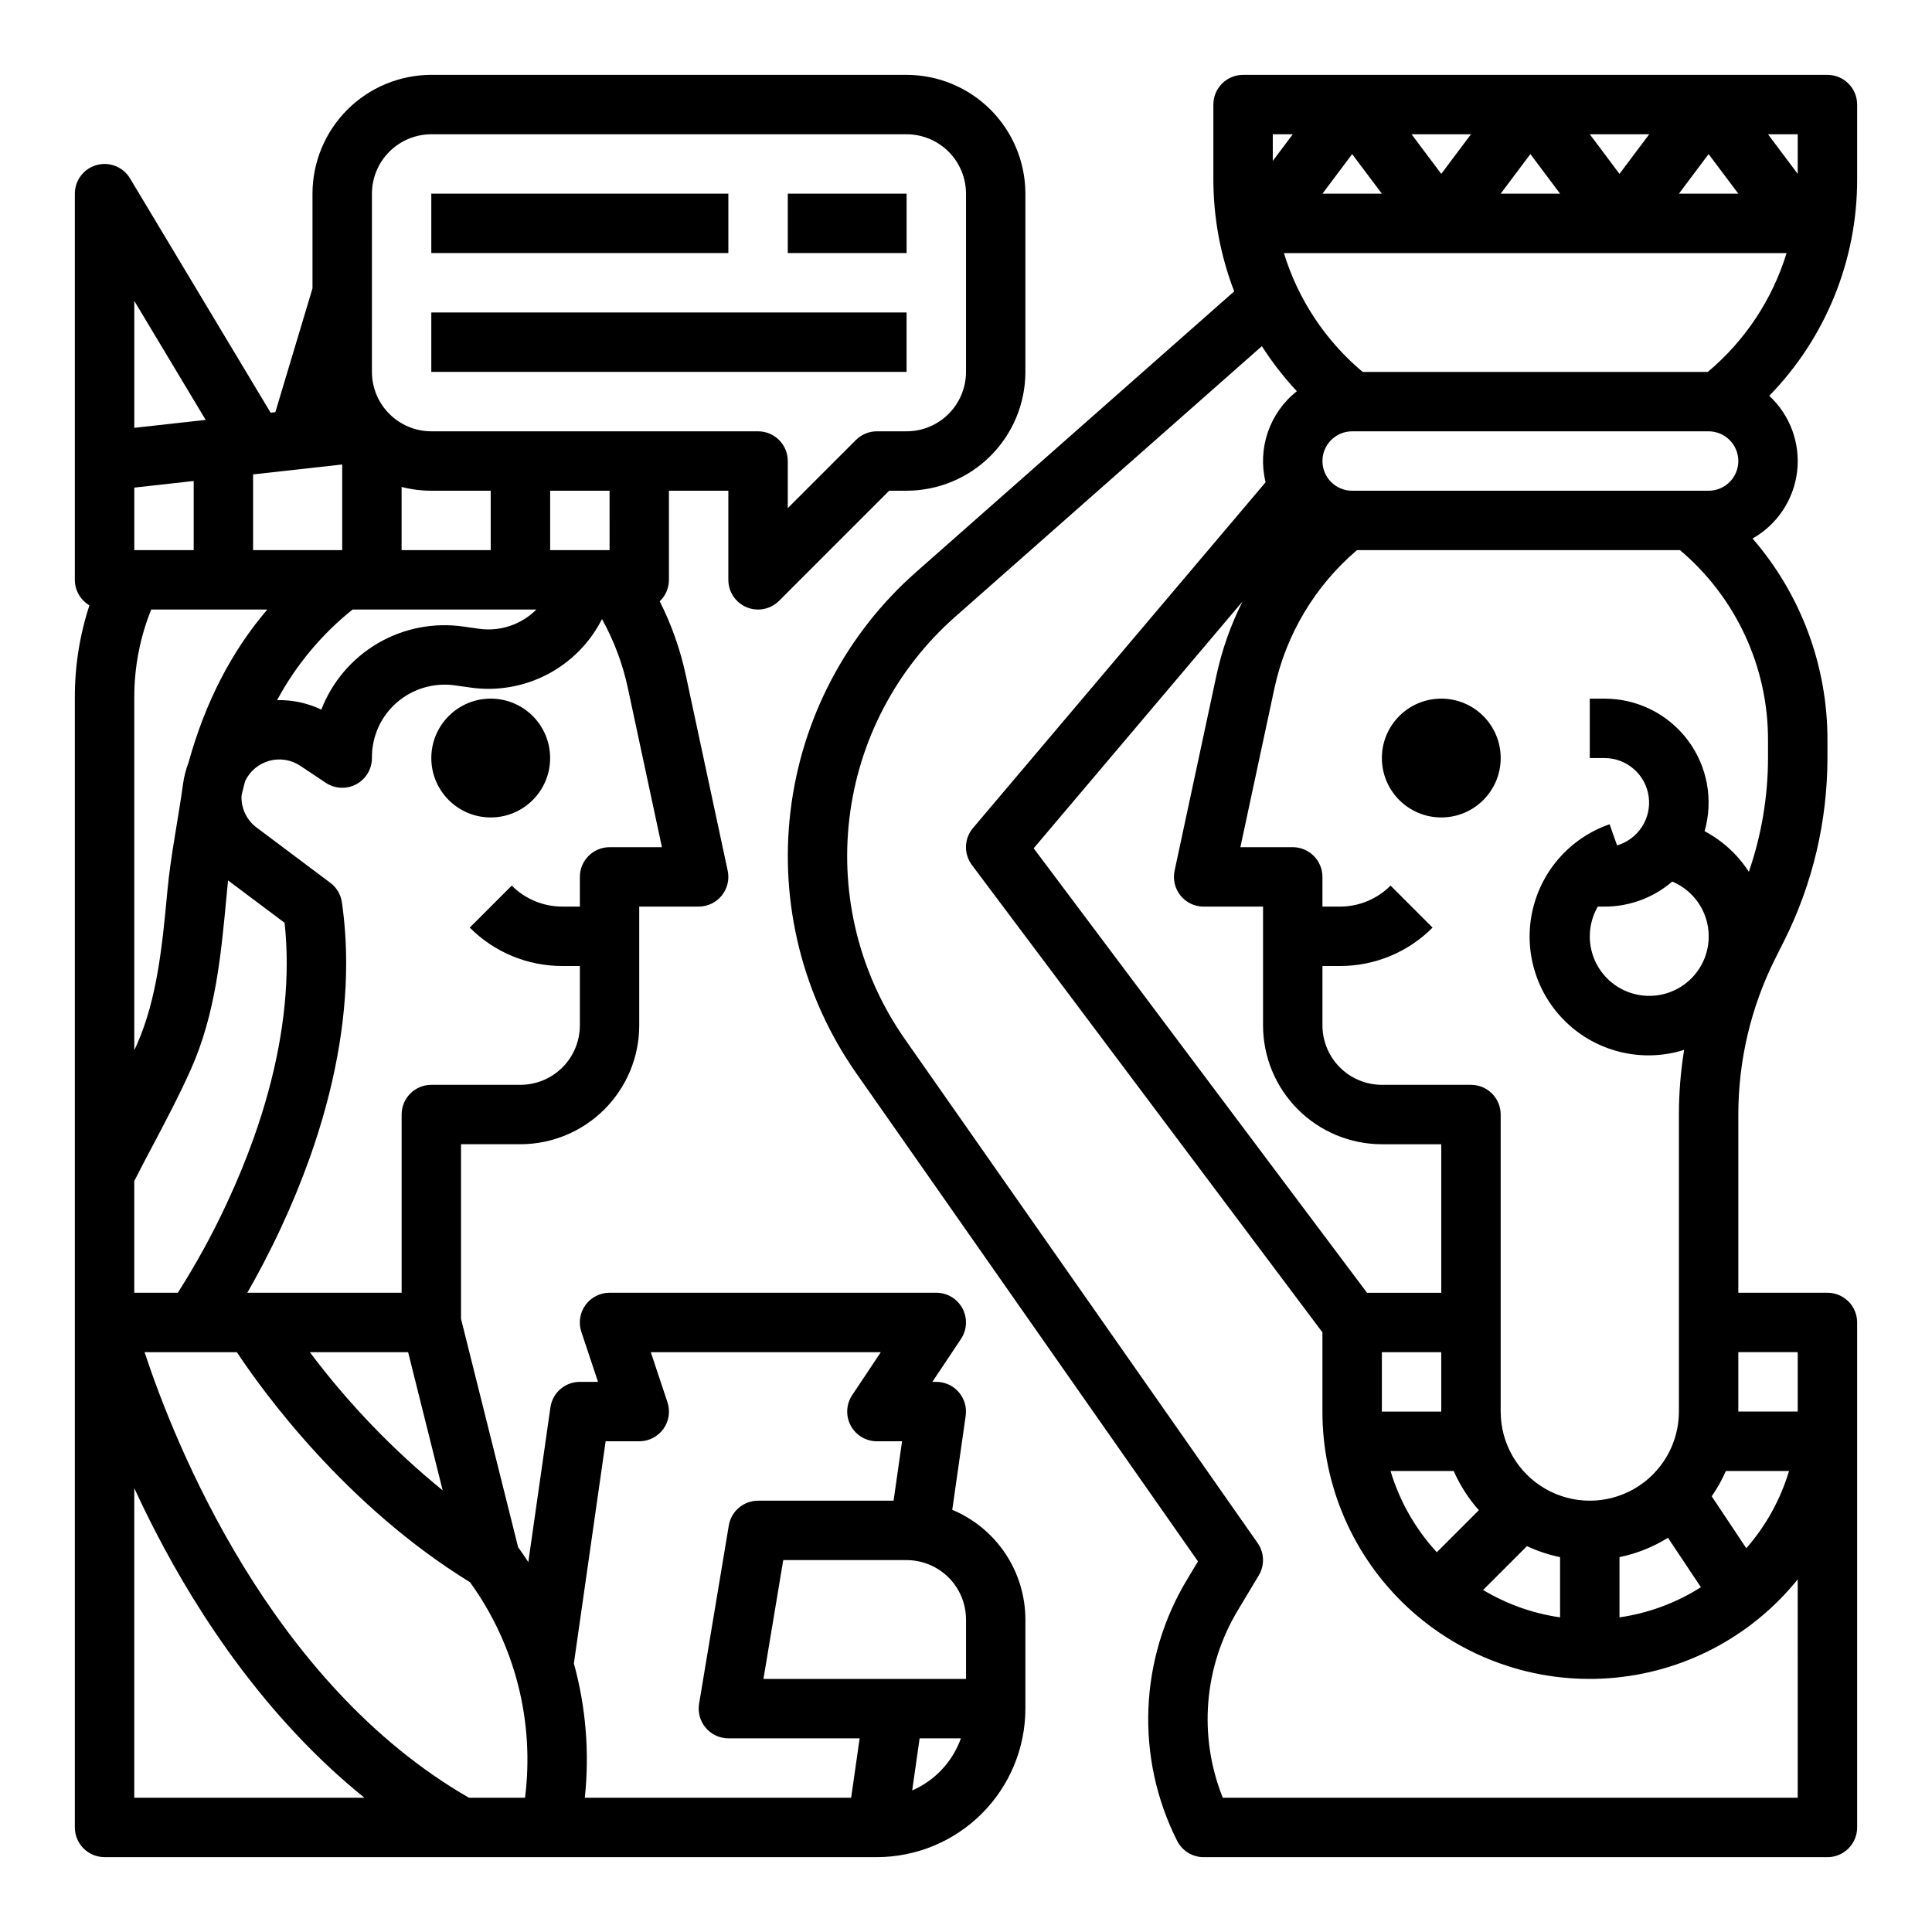
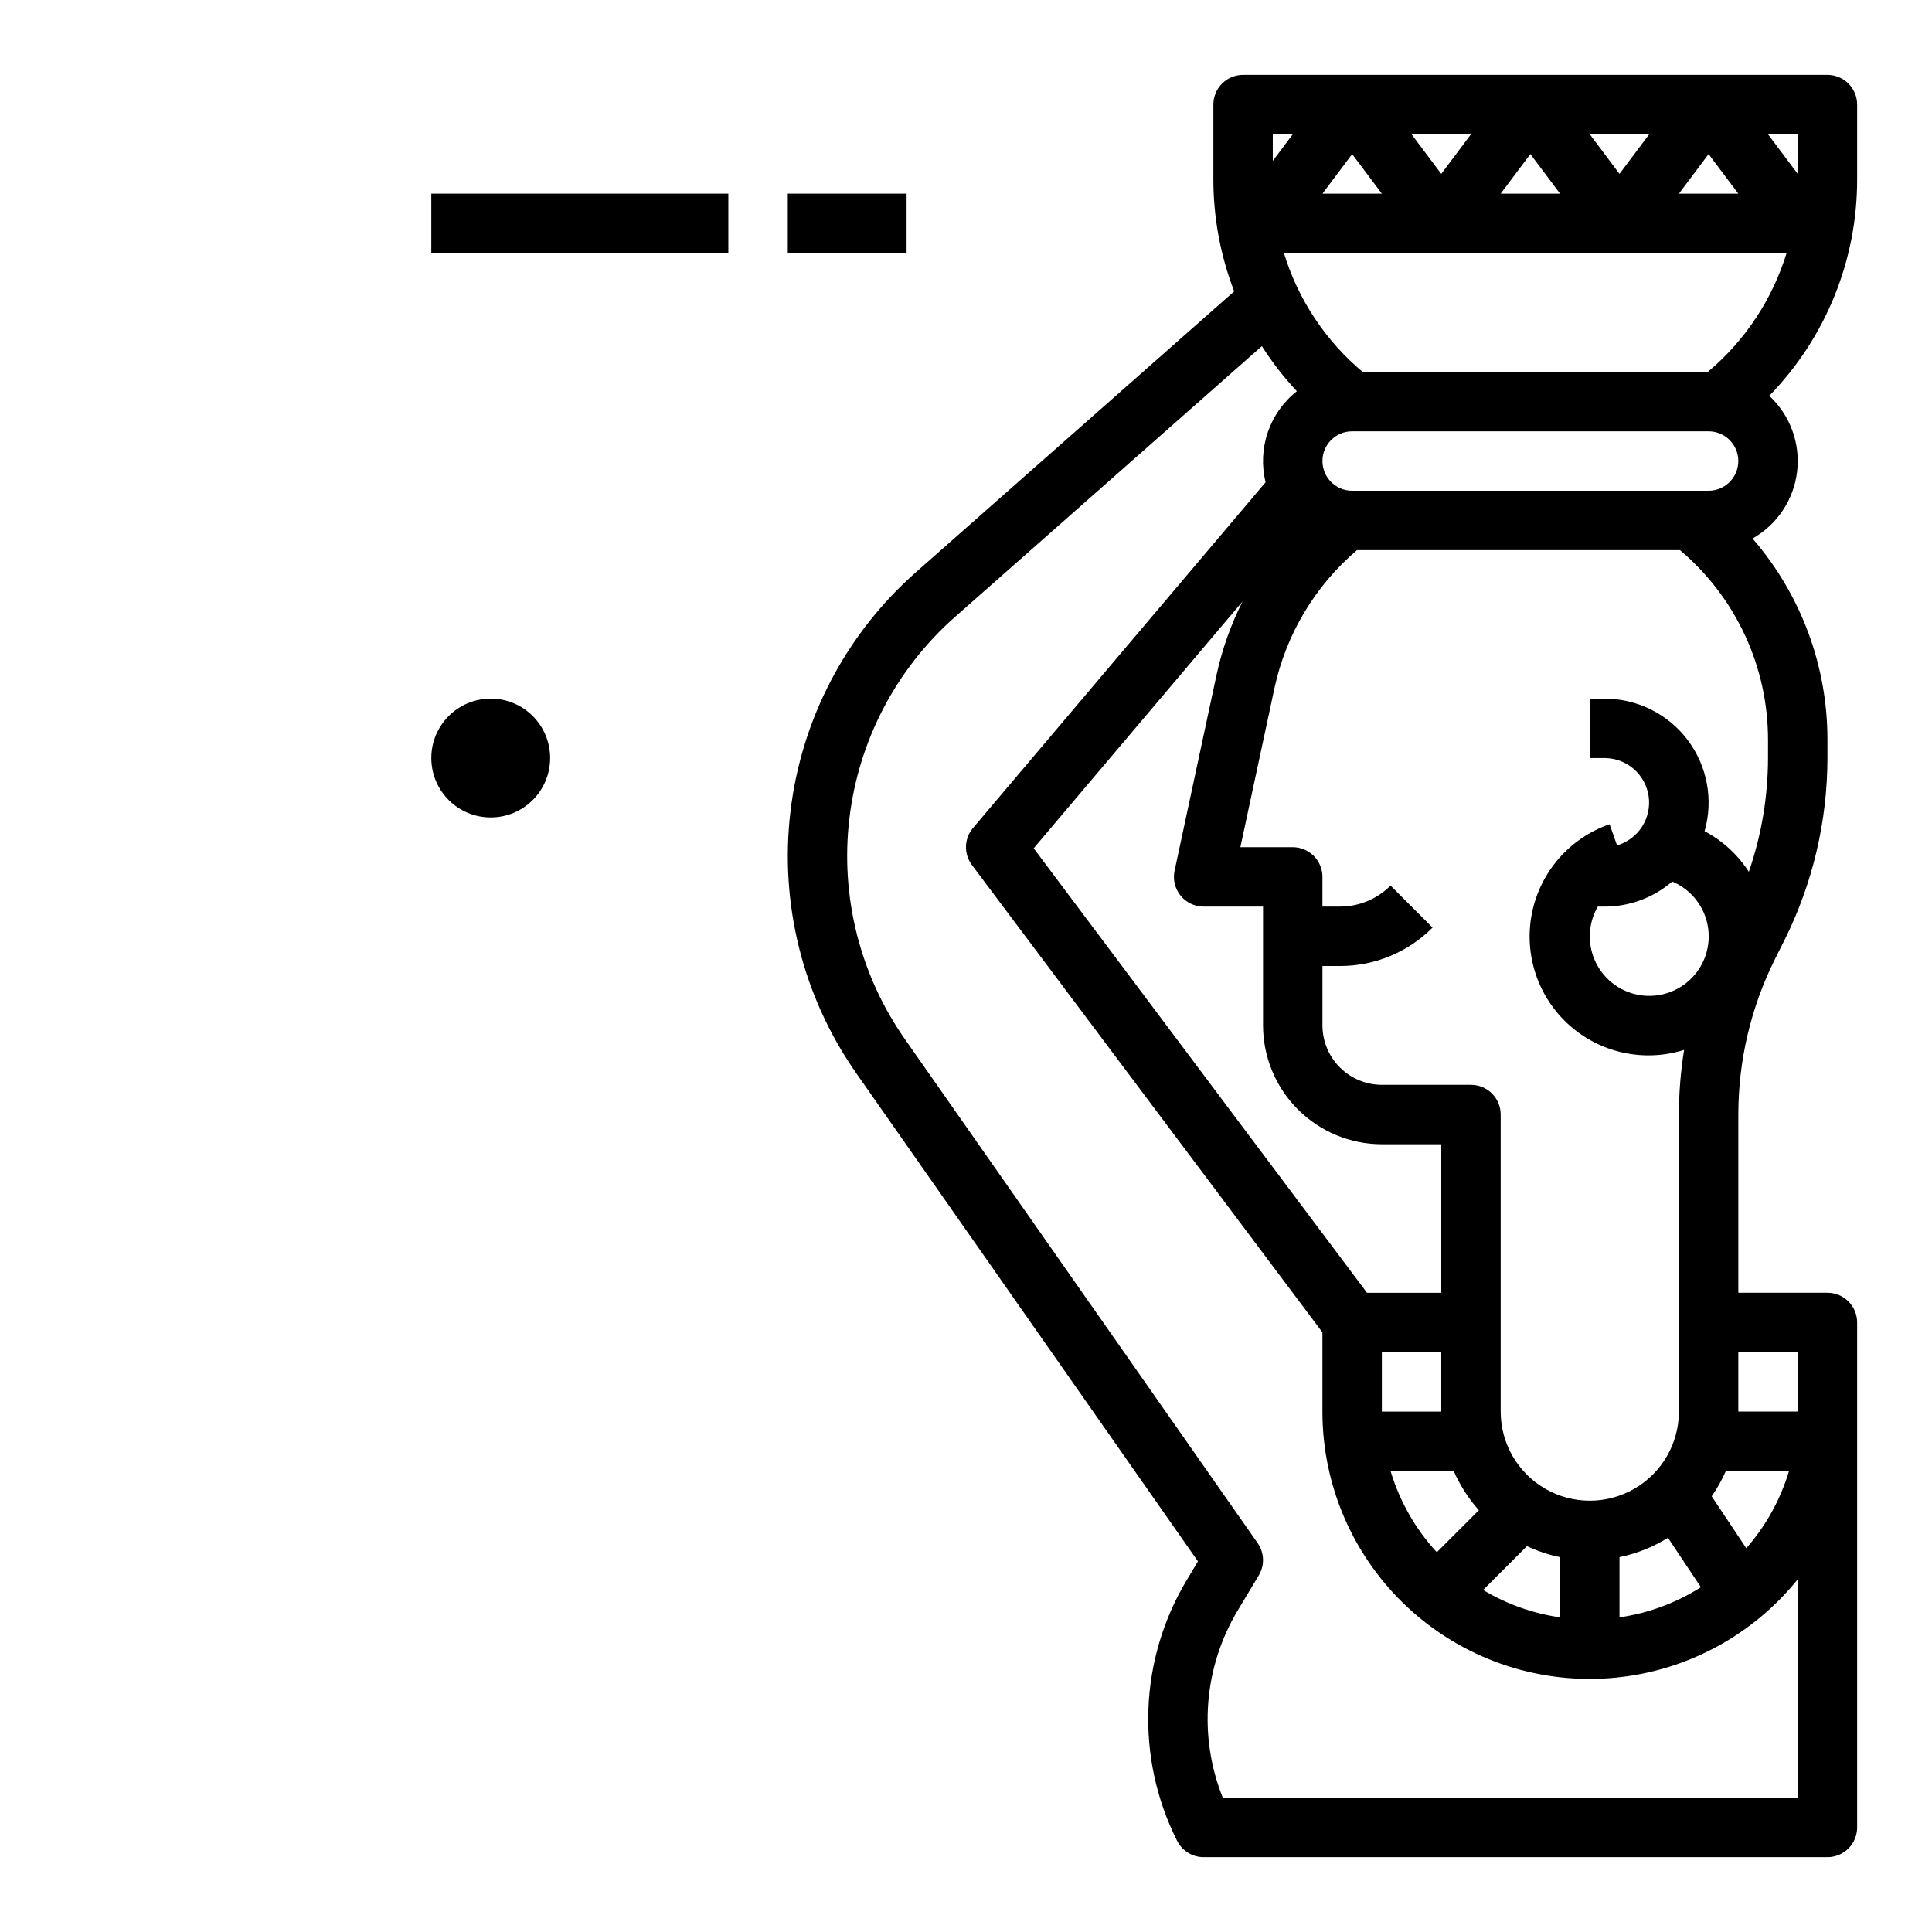
<svg xmlns="http://www.w3.org/2000/svg" fill="#000000" width="800px" height="800px" version="1.1" viewBox="144 144 512 512">
  <g>
    <path d="m289.79 344.89c0 8.695-7.047 15.742-15.742 15.742s-15.746-7.047-15.746-15.742c0-8.695 7.051-15.746 15.746-15.746s15.742 7.051 15.742 15.746" />
-     <path d="m171.71 636.16h204.67c10.434-0.012 20.441-4.164 27.82-11.543 7.379-7.379 11.527-17.383 11.539-27.816v-23.617c-0.008-6.215-1.852-12.293-5.301-17.465-3.449-5.172-8.348-9.207-14.082-11.602l3.562-24.922-0.004-0.004c0.324-2.258-0.348-4.547-1.844-6.269-1.496-1.727-3.664-2.715-5.949-2.715h-1.035l7.586-11.379c1.609-2.414 1.762-5.519 0.391-8.078-1.371-2.562-4.035-4.16-6.941-4.16h-86.59c-2.531 0-4.906 1.219-6.387 3.269-1.48 2.055-1.883 4.691-1.082 7.094l4.418 13.254h-4.82c-3.918 0-7.238 2.879-7.793 6.758l-5.859 41c-0.867-1.332-1.77-2.644-2.703-3.941l-15.133-60.531v-46.262h15.742c8.348-0.008 16.352-3.328 22.254-9.234 5.906-5.902 9.227-13.906 9.234-22.254v-31.488h15.742c2.379 0 4.629-1.074 6.125-2.922 1.492-1.848 2.07-4.273 1.574-6.598l-11.078-51.711h-0.004c-1.457-6.828-3.785-13.441-6.926-19.676 1.559-1.48 2.441-3.535 2.438-5.684v-23.617h15.742v23.617h0.004c0 3.184 1.918 6.051 4.859 7.269 2.941 1.219 6.328 0.547 8.578-1.703l29.184-29.184h4.609c8.348-0.012 16.352-3.332 22.254-9.234 5.906-5.902 9.227-13.906 9.234-22.254v-47.234c-0.008-8.348-3.328-16.352-9.234-22.254-5.902-5.902-13.906-9.223-22.254-9.234h-125.95c-8.348 0.012-16.352 3.332-22.254 9.234-5.902 5.902-9.223 13.906-9.234 22.254v25.094l-9.84 32.809-1.258 0.141-37.254-62.09c-1.82-3.035-5.441-4.484-8.852-3.539-3.41 0.945-5.773 4.051-5.773 7.586v102.34c0.004 2.773 1.469 5.348 3.859 6.762-2.574 7.863-3.875 16.086-3.859 24.359v299.5c0 2.086 0.832 4.09 2.309 5.566 1.477 1.473 3.477 2.305 5.566 2.305zm78.719-346.37v-16.742c2.57 0.66 5.219 0.996 7.871 0.996h15.742v15.742zm-15.742-22.695v22.691h-23.617v-20.066zm2.746 38.438h48.707c-3.996 4.016-9.656 5.902-15.262 5.086l-4.035-0.57c-7.848-1.141-15.848 0.414-22.695 4.41-6.844 4-12.133 10.203-14.992 17.598-3.656-1.75-7.672-2.609-11.719-2.516 4.981-9.266 11.781-17.434 19.996-24.008zm-52.898 141.95c3.445-6.527 7.016-13.285 10.086-20.18 6.508-14.621 7.977-30.398 9.398-45.656 0.137-1.453 0.277-2.887 0.418-4.328l14.984 11.234v-0.008c0.379 3.551 0.566 7.121 0.562 10.691 0 14.32-2.906 29.816-8.641 46.051-0.02 0.047-0.035 0.098-0.055 0.148-2.066 5.82-4.492 11.711-7.203 17.496-0.023 0.051-0.047 0.098-0.07 0.152h0.004c-3.777 8.113-8.086 15.965-12.898 23.508h-11.539v-29.609c1.609-3.172 3.301-6.379 4.953-9.5zm76.777 91.473h-0.004c-13.18-10.727-25-23.023-35.199-36.617h26.047zm-81.73-0.594c1.766 3.824 3.691 7.797 5.801 11.871 11.121 21.488 29.027 49.082 55.191 70.184h-60.992zm102.34 82.055h-13.648c-52.668-30.324-77.934-93.754-85.965-118.08l24.457 0.004c7.027 10.602 28.84 40.699 61.797 60.965h-0.004c11.93 16.5 17.141 36.918 14.578 57.113zm103.82-1.941 1.969-13.801h10.945c-2.211 6.188-6.883 11.188-12.914 13.801zm14.266-29.547h-53.684l5.246-31.488h32.691c4.176 0.008 8.176 1.668 11.129 4.617 2.949 2.953 4.609 6.953 4.617 11.129zm-95.508-62.977h8.914c2.531 0 4.906-1.215 6.387-3.269 1.48-2.051 1.883-4.691 1.082-7.09l-4.418-13.254h60.961l-7.586 11.379v-0.004c-1.609 2.418-1.762 5.523-0.391 8.082 1.371 2.559 4.039 4.156 6.941 4.156h6.668l-2.25 15.742-35.906 0.004c-3.848 0-7.133 2.781-7.766 6.578l-7.871 47.23c-0.379 2.285 0.262 4.617 1.758 6.383s3.691 2.785 6.008 2.785h34.781l-2.246 15.742h-70.582c1.266-11.941 0.285-24.02-2.902-35.598zm1.043-157.44c-4.348 0-7.871 3.523-7.871 7.871v7.871h-4.613c-5.043 0.016-9.883-1.992-13.438-5.566l-11.133 11.133c6.5 6.539 15.348 10.203 24.57 10.18h4.613v15.742c-0.008 4.176-1.668 8.176-4.617 11.129-2.953 2.949-6.953 4.609-11.129 4.617h-23.617c-4.348 0-7.871 3.523-7.871 7.871v47.23h-40.895c2.621-4.562 5.652-10.227 8.727-16.797 0.062-0.125 0.121-0.254 0.176-0.383 2.856-6.121 5.418-12.348 7.617-18.512 0.027-0.07 0.055-0.145 0.082-0.215 6.363-17.98 9.594-35.289 9.594-51.445v0.004c0.004-5.391-0.371-10.77-1.125-16.105-0.297-2.066-1.398-3.93-3.066-5.18l-19.539-14.648c-2.535-1.887-4.023-4.871-4.012-8.031 0-0.191 0.023-0.383 0.035-0.574 0.297-1.238 0.598-2.477 0.93-3.68 0.031-0.07 0.062-0.148 0.098-0.219 1.285-2.574 3.613-4.469 6.391-5.207 2.777-0.738 5.742-0.246 8.133 1.352l6.75 4.496h-0.004c2.418 1.609 5.523 1.758 8.082 0.391 2.559-1.371 4.156-4.039 4.156-6.941v-0.246c-0.004-5.562 2.41-10.852 6.613-14.496 4.254-3.676 9.895-5.324 15.461-4.516l4.035 0.57h-0.004c6.981 1 14.094-0.215 20.348-3.469 6.254-3.254 11.328-8.387 14.516-14.676 3.176 5.715 5.481 11.867 6.848 18.262l9.035 42.188zm0-78.719-15.746-0.004v-15.742h15.742zm-62.977-94.469c0.004-4.172 1.664-8.176 4.617-11.125 2.949-2.953 6.953-4.613 11.125-4.617h125.95c4.176 0.004 8.176 1.664 11.129 4.617 2.949 2.949 4.609 6.953 4.617 11.125v47.234c-0.008 4.172-1.668 8.176-4.617 11.125-2.953 2.953-6.953 4.613-11.129 4.617h-7.871c-2.09 0-4.09 0.832-5.566 2.309l-18.051 18.047v-12.48c0-2.09-0.828-4.09-2.305-5.566-1.477-1.477-3.481-2.309-5.566-2.309h-86.594c-4.172-0.004-8.176-1.664-11.125-4.617-2.953-2.949-4.613-6.953-4.617-11.125zm-44.059 59.953-18.918 2.102v-33.633zm-18.918 17.941 15.742-1.75v18.32h-15.742zm0 55.566c-0.016-7.965 1.508-15.859 4.481-23.25h30.766c-9.527 11.141-16.465 24.621-20.902 40.641v-0.004c-0.695 1.828-1.18 3.727-1.438 5.664-1.301 9.496-3.254 18.789-4.144 28.352-1.305 13.988-2.656 28.457-8.109 40.711-0.207 0.469-0.441 0.938-0.656 1.406z" />
    <path d="m258.3 195.32h78.719v15.742h-78.719z" />
    <path d="m352.77 195.32h31.488v15.742h-31.488z" />
-     <path d="m258.3 226.81h125.95v15.742h-125.95z" />
    <path d="m628.29 163.84h-154.86c-4.348 0-7.875 3.527-7.875 7.875v19.68c-0.012 10.195 1.859 20.305 5.519 29.82l-84.355 74.438c-18.488 16.316-30.316 38.867-33.234 63.352s3.285 49.188 17.422 69.391l90.566 129.38-2.871 4.789c-12.734 21.09-13.742 47.246-2.664 69.25 1.336 2.668 4.059 4.352 7.043 4.352h165.31c2.086 0 4.09-0.832 5.566-2.305 1.473-1.477 2.305-3.481 2.305-5.566v-133.83c0-2.086-0.832-4.09-2.305-5.566-1.477-1.473-3.481-2.305-5.566-2.305h-23.617v-47.23c0-14.305 3.328-28.414 9.719-41.211l2.504-4.988 0.004-0.004c7.473-14.992 11.371-31.512 11.391-48.262v-4.723c0.051-19.633-6.996-38.621-19.848-53.461 6.547-3.707 10.938-10.312 11.812-17.789 0.875-7.473-1.867-14.914-7.387-20.031 14.992-15.379 23.355-36.023 23.293-57.5v-19.68c0-2.09-0.832-4.09-2.305-5.566-1.477-1.477-3.481-2.309-5.566-2.309zm-23.617 102.34c-0.004 4.344-3.527 7.867-7.871 7.871h-94.465c-4.348 0-7.875-3.523-7.875-7.871 0-4.348 3.527-7.875 7.875-7.875h94.465c4.344 0.008 7.867 3.527 7.871 7.875zm-147.82 115.16c1.496 1.848 3.746 2.922 6.125 2.922h15.742v31.488c0.008 8.348 3.328 16.352 9.234 22.254 5.902 5.906 13.906 9.227 22.254 9.234h15.742v39.359h-19.68l-88.336-117.79 55.352-65.406c-3.137 6.219-5.465 12.816-6.926 19.625l-11.078 51.711-0.004-0.004c-0.496 2.328 0.082 4.75 1.574 6.602zm110.58 2.922h1.812c6.574 0.004 12.93-2.352 17.91-6.637 3.961 1.656 7.078 4.863 8.621 8.871 1.543 4.012 1.383 8.477-0.445 12.367-1.828 3.887-5.164 6.859-9.234 8.23-4.074 1.371-8.527 1.02-12.336-0.973-3.805-1.992-6.633-5.449-7.828-9.578-1.195-4.125-0.652-8.562 1.5-12.281zm39.359 170.04-9.176-13.766c1.469-2.109 2.727-4.356 3.758-6.707h16.738c-2.266 7.555-6.129 14.539-11.324 20.473zm-20.762-2.766 8.723 13.09c-6.543 4.164-13.895 6.887-21.57 7.992v-15.961c4.551-0.934 8.898-2.668 12.84-5.125zm-28.594 21.082c-7.215-1.039-14.148-3.504-20.398-7.258l11.621-11.621c2.801 1.316 5.746 2.297 8.777 2.918zm-32.668-17.254v-0.004c-5.668-6.152-9.859-13.516-12.258-21.531h16.734c1.664 3.793 3.914 7.297 6.668 10.391zm1.18-37.281h-15.742v-15.742h15.742zm-20.832-275.52c-9.852-8.262-17.098-19.195-20.867-31.488h133.21c-3.769 12.293-11.02 23.227-20.871 31.488zm99.555-47.234h-15.746l7.871-10.496zm-31.488-5.246-7.871-10.496h15.742zm-15.746 5.246h-15.742l7.871-10.496zm-31.488-5.246-7.871-10.496h15.742zm-23.617-5.25 7.875 10.496h-15.746zm118.08 5.25-7.871-10.496h7.871zm-133.82-10.496-5.293 7.059v-7.059zm133.82 440.83h-152.36c-6.539-16.297-5.043-34.723 4.035-49.754l5.5-9.172c1.598-2.664 1.48-6.016-0.301-8.562l-93.492-133.56c-11.922-17.031-17.156-37.855-14.695-58.5 2.457-20.645 12.434-39.656 28.023-53.41l81.285-71.723c2.719 4.258 5.82 8.254 9.27 11.941-3.551 2.801-6.219 6.566-7.688 10.844s-1.676 8.891-0.594 13.281l-77.539 91.629h-0.004c-2.371 2.801-2.488 6.871-0.285 9.809l92.887 123.85v20.992c-0.008 19.664 8.156 38.445 22.543 51.848 14.391 13.406 33.703 20.223 53.316 18.82 19.609-1.398 37.758-10.895 50.094-26.203zm0-102.34h-15.742v-15.742h15.742zm-7.871-173.18c-0.016 10.258-1.73 20.441-5.082 30.137-2.922-4.531-6.961-8.234-11.727-10.758 2.383-8.312 0.723-17.262-4.484-24.164-5.207-6.906-13.355-10.965-22.004-10.961h-3.938v15.742h3.938v0.004c5.871 0.012 10.836 4.336 11.664 10.145 0.828 5.809-2.738 11.344-8.371 12.996l-1.98-5.602c-10.531 3.641-18.352 12.582-20.566 23.504-2.211 10.922 1.512 22.199 9.797 29.656 8.281 7.457 19.891 9.977 30.52 6.633-0.914 5.664-1.375 11.395-1.383 17.133v78.719c0 8.438-4.5 16.234-11.809 20.453-7.305 4.219-16.309 4.219-23.613 0-7.309-4.219-11.809-12.016-11.809-20.453v-78.719c0-2.09-0.828-4.09-2.305-5.566-1.477-1.477-3.481-2.305-5.566-2.305h-23.617c-4.176-0.008-8.176-1.668-11.129-4.617-2.949-2.953-4.609-6.953-4.617-11.129v-15.742h4.613c9.223 0.023 18.07-3.641 24.57-10.18l-11.133-11.133c-3.555 3.574-8.395 5.582-13.438 5.566h-4.613v-7.871c0-2.09-0.828-4.09-2.305-5.566-1.477-1.477-3.477-2.305-5.566-2.305h-13.875l9.039-42.188c3.078-14.246 10.762-27.086 21.859-36.535h85.598c14.84 12.523 23.379 30.965 23.332 50.383z" />
-     <path d="m541.7 344.89c0 8.695-7.051 15.742-15.746 15.742-8.695 0-15.742-7.047-15.742-15.742 0-8.695 7.047-15.746 15.742-15.746 8.695 0 15.746 7.051 15.746 15.746" />
  </g>
</svg>